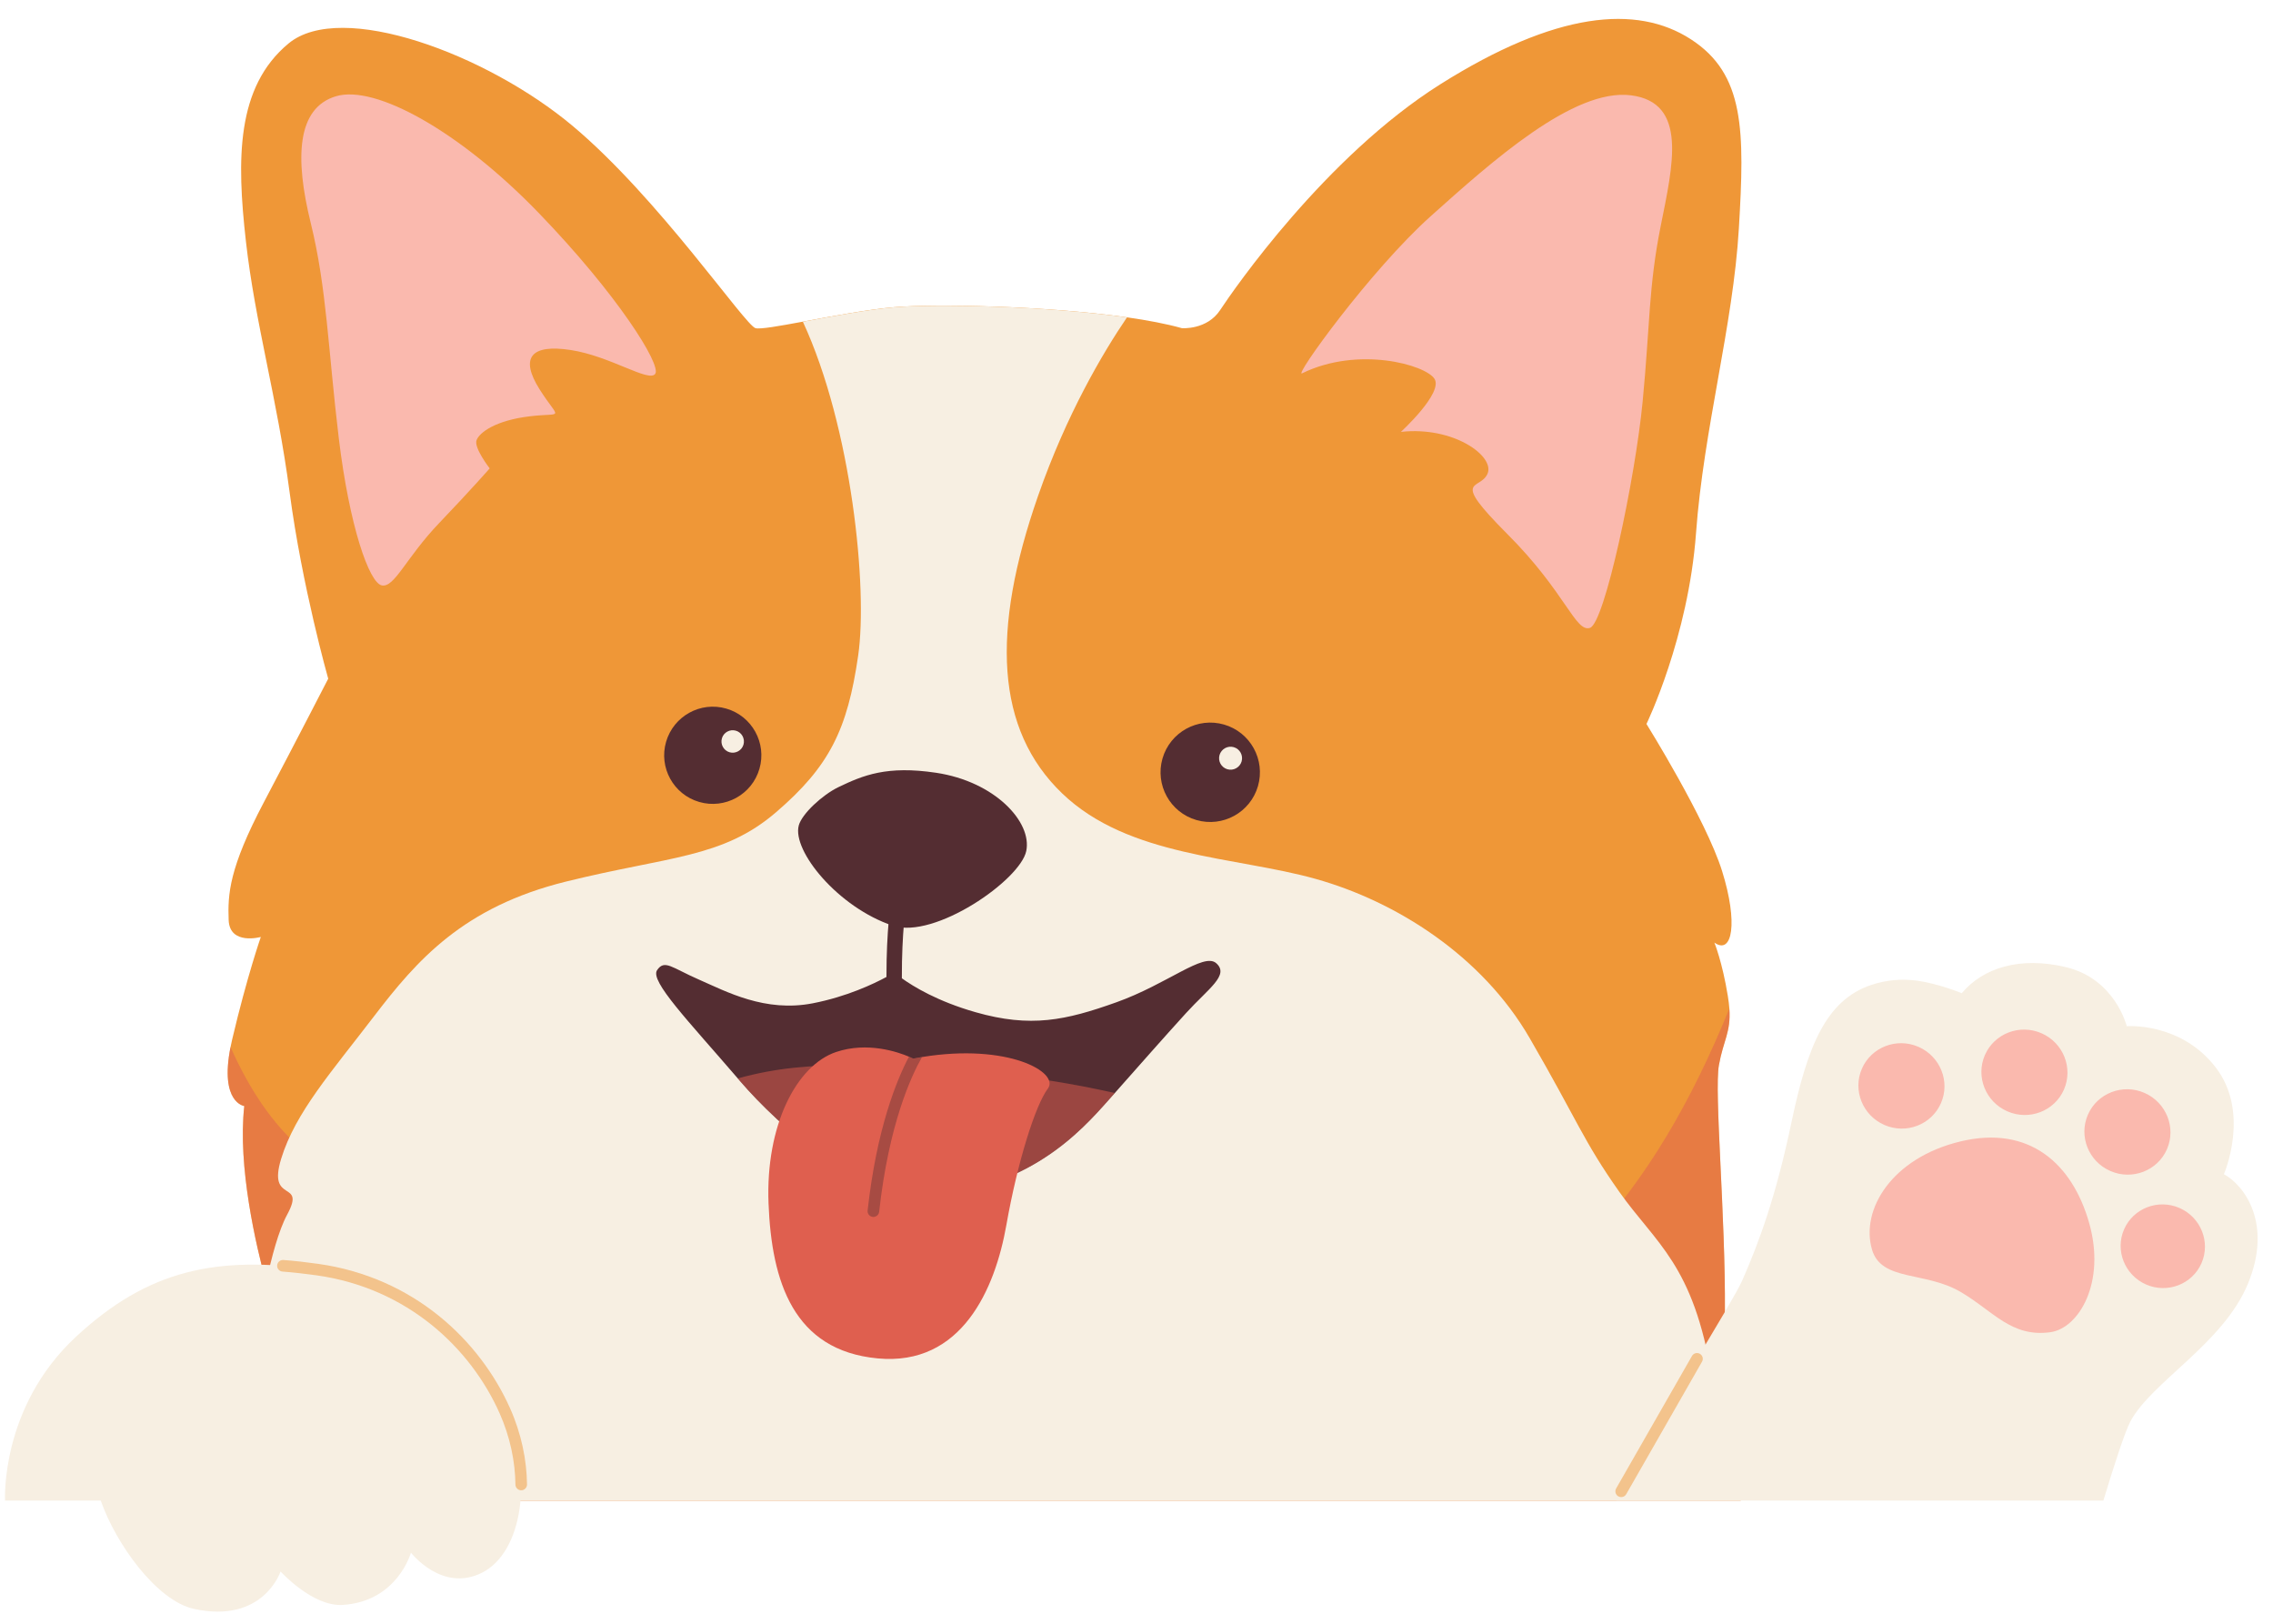
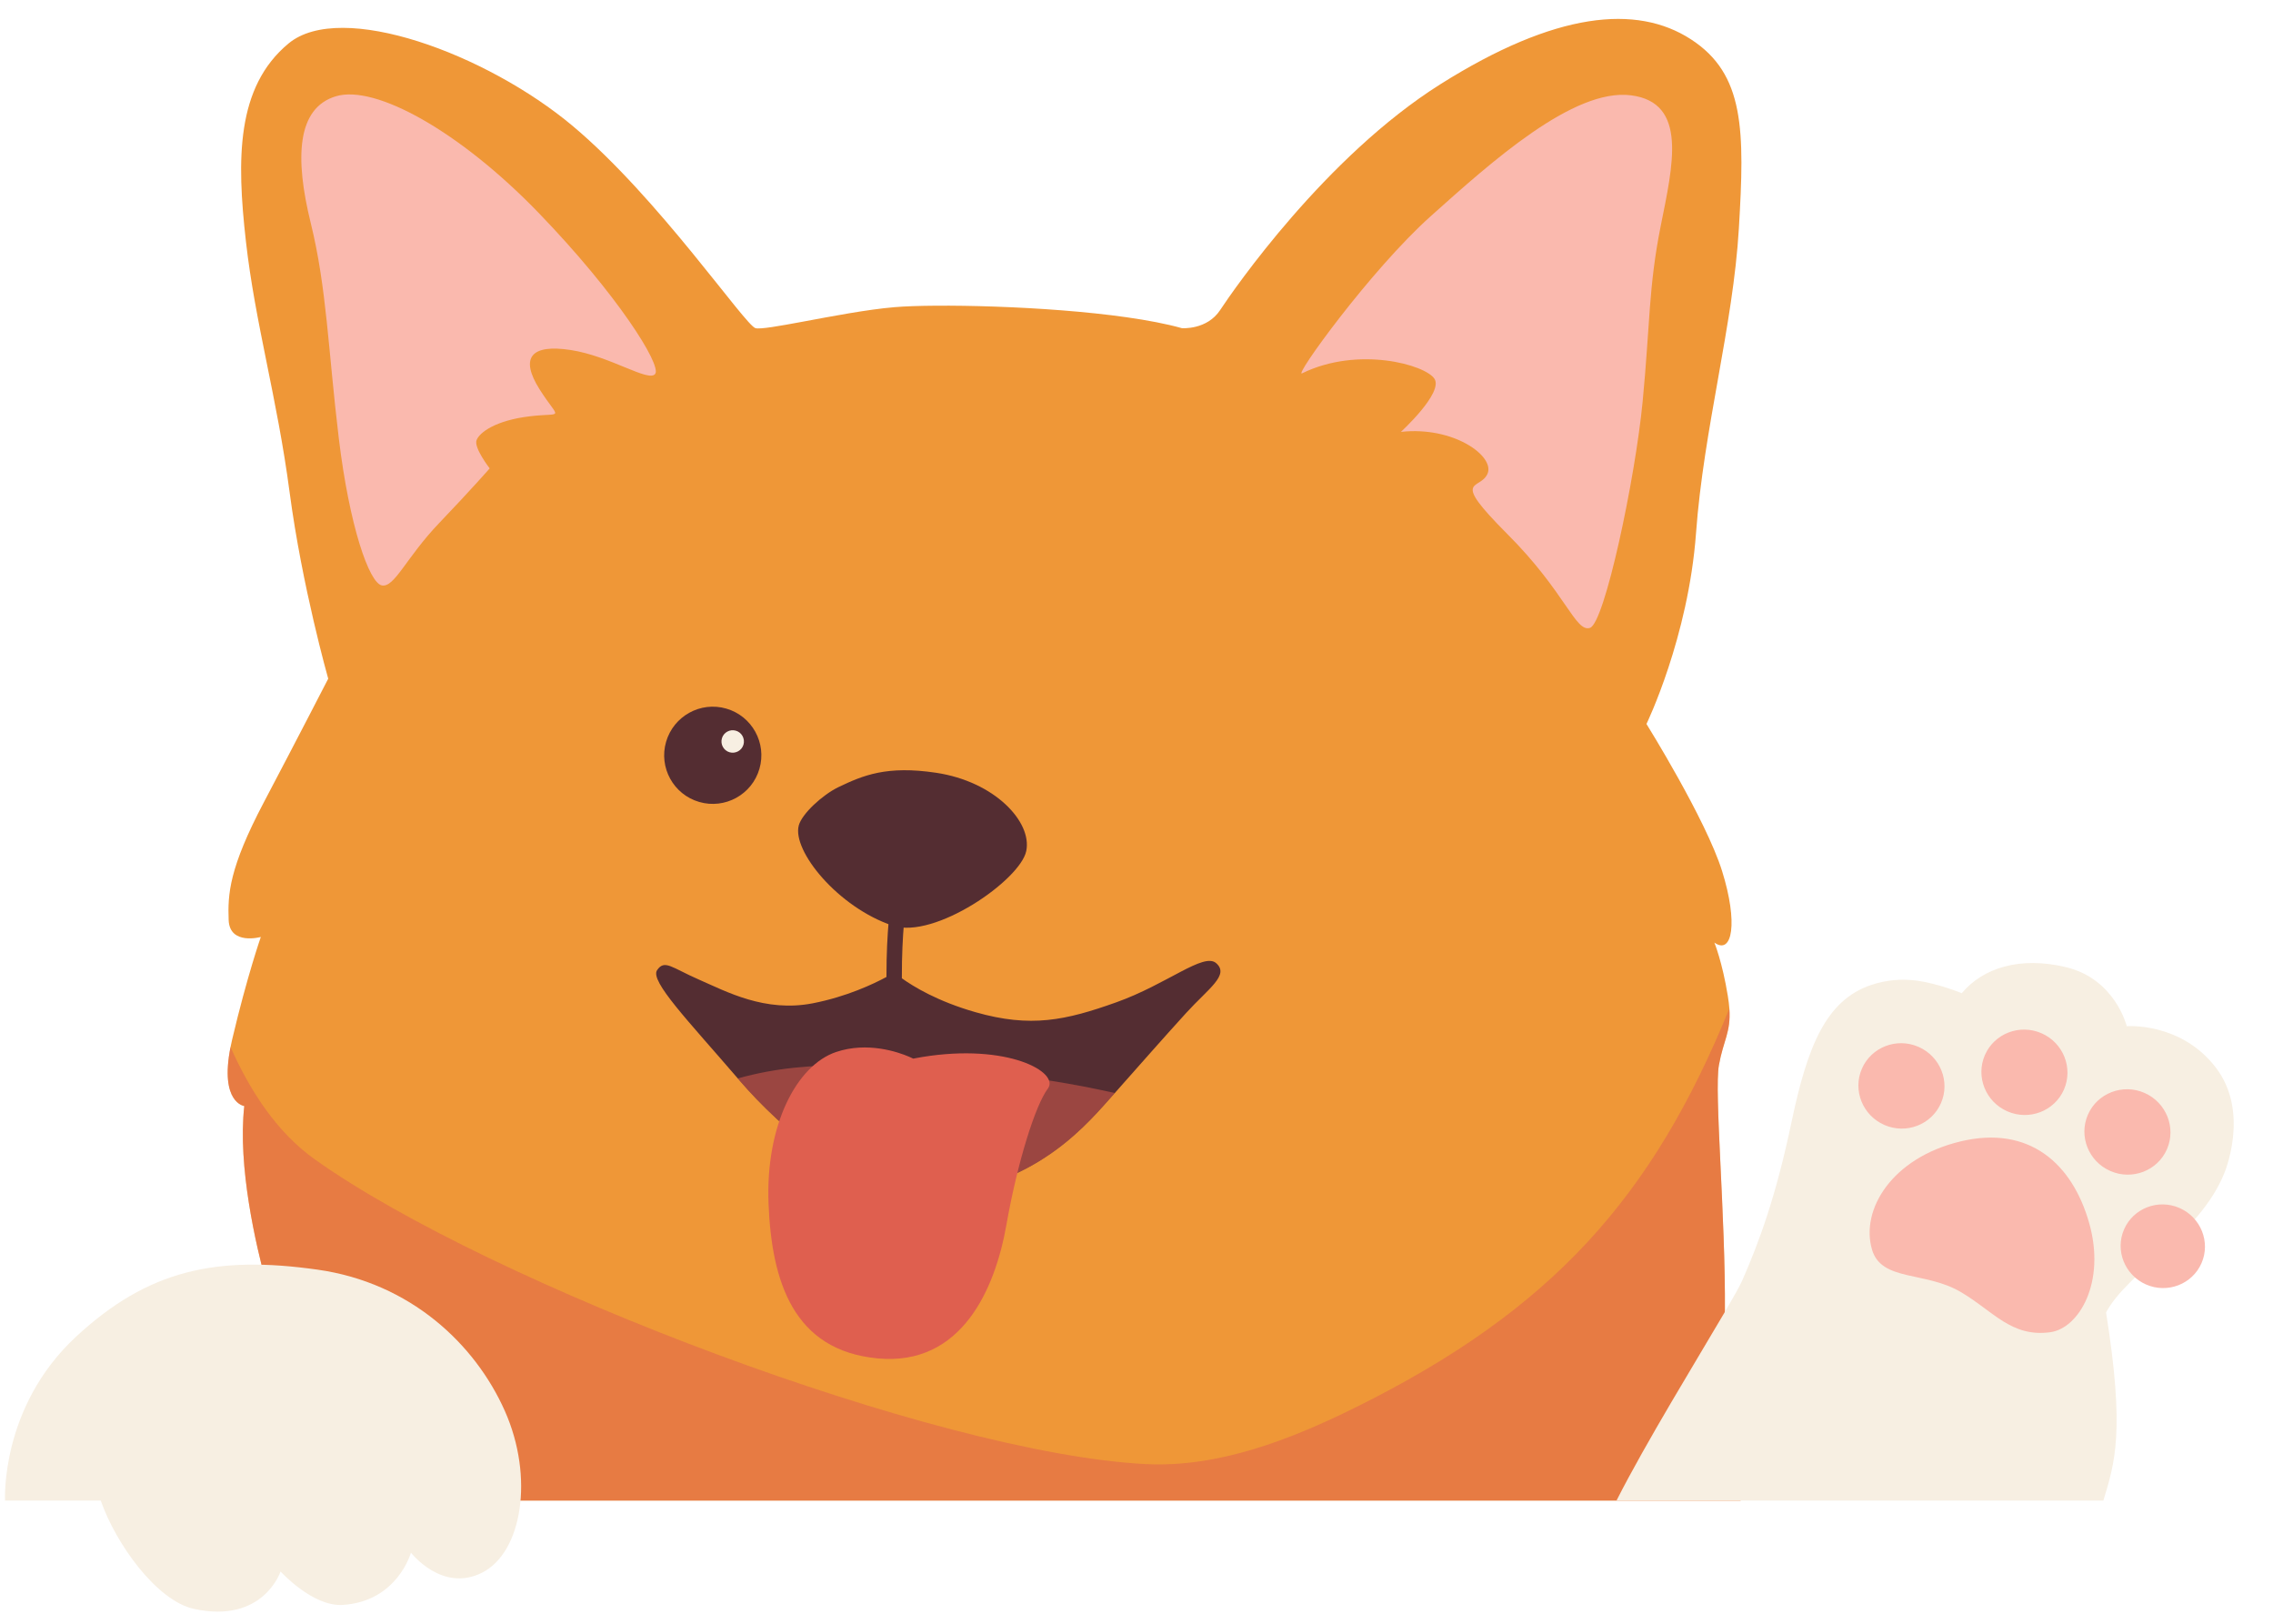
<svg xmlns="http://www.w3.org/2000/svg" height="360.4" preserveAspectRatio="xMidYMid meet" version="1.0" viewBox="-1.1 -4.2 504.5 360.4" width="504.5" zoomAndPan="magnify">
  <g id="change1_1">
    <path clip-rule="evenodd" d="M50.07,228.16c0.1-0.54,0.23-1.09,0.36-1.67 c3.31-14.04,6.36-22.75,6.36-22.75s-6.93,1.93-7.14-3.77c-0.21-5.7,0.08-11.47,7.85-26.19c7.76-14.73,14.25-27.36,14.25-27.36 s-5.79-20.38-8.57-41.38c-2.77-21-7.66-37.54-9.7-55.7c-2.05-18.16-2.19-34.23,9.46-43.89c11.66-9.67,44.01,2.32,63.08,18.31 c19.07,15.99,38.26,44.25,40.57,44.87c1.05,0.28,5.22-0.46,10.49-1.44c6.35-1.18,14.31-2.71,20.36-3.22 c8.84-0.75,33.46-0.33,51.58,2.25c4.61,0.66,8.79,1.45,12.2,2.41c0,0,5.56,0.45,8.5-4.02c2.95-4.48,23.33-34.03,48.9-50.13 C344.2-1.62,362.14-3.27,374.17,4.5c12.03,7.76,11.96,20.32,10.68,41.98c-1.28,21.65-7.81,44.41-9.51,67.62 c-1.7,23.22-11,42.37-11,42.37s13.18,21.15,16.78,32.63c3.6,11.49,2.29,18.73-1.71,15.89c0,0,1.75,4.24,2.99,11.86 c0.17,1.04,0.28,1.97,0.34,2.81c0.36,5.26-1.32,6.96-2.32,12.53c-1.07,6,1.49,33.45,1.33,54.78c-0.01,1.64-0.04,3.25-0.09,4.81 c-0.19,5.97,1,17.63,2.82,31.4c0.24,1.85,0.5,3.73,0.76,5.65H65.28c-2.49-8.71-4.83-16.98-6.6-23.24c0.31-12.19,0.6-20.61,0.6-20.61 s-0.55-1.71-1.32-4.55c-2.22-8.17-6.34-25.73-4.84-39.16C53.13,241.25,47.61,240.59,50.07,228.16z" fill="#EF9737" fill-rule="evenodd" />
  </g>
  <g id="change2_1">
    <path clip-rule="evenodd" d="M382.73,219.65c0.36,5.26-1.32,6.96-2.32,12.53 c-1.07,6,1.49,33.45,1.33,54.78c-0.01,1.64-0.04,3.25-0.09,4.81c-0.19,5.97,1,17.63,2.82,31.4c0.24,1.85,0.5,3.73,0.76,5.65H65.28 c-2.49-8.71-4.83-16.98-6.6-23.24c0.31-12.19,0.6-20.61,0.6-20.61s-0.55-1.71-1.32-4.55c-2.22-8.17-6.34-25.73-4.84-39.16 c0,0-5.52-0.67-3.06-13.09c4.41,9.86,10.3,18.93,18.7,24.92c38.82,27.65,138.01,65.34,184.51,67.64c16.09,0.8,32.13-5.47,46.3-12.48 C343.47,286.54,365.69,261.45,382.73,219.65z" fill="#DF5F4F" fill-rule="evenodd" opacity=".498" />
  </g>
  <g id="change3_1">
-     <path clip-rule="evenodd" d="M57.97,280.41c1.2-5.62,2.79-11.58,4.67-15.05 c4.3-7.94-4.48-2.16-1.33-12.41c3.15-10.25,11.13-19.21,20.61-31.61c9.49-12.41,19.76-24.25,42.6-29.89 c22.84-5.65,34.74-5.17,46.62-15.38c11.88-10.21,15.86-18.35,18.24-34.81c2.15-14.86-1.42-50.62-12.28-74.06 c6.35-1.18,14.31-2.71,20.36-3.22c8.84-0.75,33.46-0.33,51.58,2.25c-5.39,7.93-13.39,21.46-19.72,39.57 c-10.54,30.17-9.4,51.94,5.34,66.09c14.75,14.16,38.39,13.96,56.24,18.96c17.85,5,36.92,17.02,47.53,35.36 c10.62,18.33,11.84,22.71,19.92,34.15c8.08,11.44,16.45,16.06,20.5,41c1.27,7.83,3.36,15.28,5.63,21.83 c0.24,1.85,0.5,3.73,0.76,5.65H65.28c-2.49-8.71-4.83-16.98-6.6-23.24c0.31-12.19,0.6-20.61,0.6-20.61S58.74,283.26,57.97,280.41z" fill="#F7EFE2" fill-rule="evenodd" />
-   </g>
+     </g>
  <g id="change4_1">
    <path clip-rule="evenodd" d="M287.91,78.65c-2.01,0.98,15.15-22.88,28.6-34.92 c13.46-12.04,31.64-28.38,44.37-26.78c12.73,1.6,9.3,15.6,6.61,29.06c-2.69,13.46-2.35,21.73-4,38.92 c-1.66,17.19-8.43,49.12-11.68,50.21c-3.25,1.08-5.38-7.84-18.33-20.8c-12.94-12.96-6.05-9.56-4.41-13.43 c1.64-3.87-7.54-10.56-19.24-9.26c0,0,9.48-8.67,7.45-11.79C315.25,76.74,300.36,72.56,287.91,78.65z M83.65,125.72 c-2.81-0.54-7.21-13.19-9.56-32.71c-2.35-19.52-2.67-33.33-6.22-47.72c-3.55-14.39-3.13-25.51,5.6-28.13 c8.73-2.62,27.47,7.75,45,25.9c17.53,18.15,27.24,33.7,25.87,35.7c-1.37,2-9.95-3.93-18.77-5.28c-8.82-1.36-11.35,1.69-6.9,8.73 s5.46,5.07-2.17,5.98c-7.63,0.91-11.16,3.59-11.82,5.28c-0.66,1.69,2.91,6.28,2.91,6.28s-3.92,4.5-11.24,12.16 C89.02,119.57,86.46,126.27,83.65,125.72z" fill="#FAB9AE" fill-rule="evenodd" />
  </g>
  <g id="change3_2">
    <path clip-rule="evenodd" d="M21.26,328.82H0.02c0,0-1.12-20.69,15.72-36.33 c16.1-14.95,31.26-18.07,53.61-14.92c20.66,2.91,35.01,16.54,41.6,31.36c6.54,14.72,3.84,31.42-5.06,35.9 c-8.89,4.48-15.78-4.45-15.78-4.45s-3,10.85-15.15,11.6c-6.68,0.42-13.79-7.42-13.79-7.42s-3.81,11.66-19.23,8.3 C33.69,351.06,24.62,338.46,21.26,328.82z" fill="#F7EFE2" fill-rule="evenodd" />
  </g>
  <g id="change3_3">
-     <path clip-rule="evenodd" d="M465.75,328.82H357.69c6.51-12.86,17.96-31.46,24.05-41.86 c1.93-3.29,3.32-5.77,3.85-6.97c3.62-8.24,7.41-18.3,10.95-35.2c3.55-16.9,7.67-27.02,17.66-30.39c3.61-1.22,6.96-1.34,9.78-1.01 c4.97,0.6,10.34,2.83,10.34,2.83c4.71-5.62,12.9-8.22,23.12-5.78c10.97,2.62,13.5,13.11,13.5,13.11s11.91-0.98,19.72,9.11 c7.81,10.09,1.84,23.73,1.84,23.73c4.51,2.44,10.85,10.9,5.36,24.26c-5.49,13.36-21.47,21.83-26.15,30.68 C470.56,313.54,468.3,320.42,465.75,328.82z" fill="#F7EFE2" fill-rule="evenodd" />
+     <path clip-rule="evenodd" d="M465.75,328.82H357.69c6.51-12.86,17.96-31.46,24.05-41.86 c1.93-3.29,3.32-5.77,3.85-6.97c3.62-8.24,7.41-18.3,10.95-35.2c3.55-16.9,7.67-27.02,17.66-30.39c3.61-1.22,6.96-1.34,9.78-1.01 c4.97,0.6,10.34,2.83,10.34,2.83c4.71-5.62,12.9-8.22,23.12-5.78c10.97,2.62,13.5,13.11,13.5,13.11s11.91-0.98,19.72,9.11 c7.81,10.09,1.84,23.73,1.84,23.73c-5.49,13.36-21.47,21.83-26.15,30.68 C470.56,313.54,468.3,320.42,465.75,328.82z" fill="#F7EFE2" fill-rule="evenodd" />
  </g>
  <g id="change1_2">
-     <path clip-rule="evenodd" d="M374.44,296.73c0.35-0.62,1.14-0.83,1.75-0.48 c0.62,0.35,0.83,1.14,0.48,1.75l-16.82,29.4c-0.35,0.62-1.14,0.83-1.76,0.48c-0.62-0.35-0.83-1.14-0.48-1.75L374.44,296.73z M61.6,278c-0.71-0.05-1.24-0.67-1.18-1.38c0.05-0.71,0.67-1.24,1.38-1.19c2.49,0.19,5.06,0.48,7.74,0.86 c21.15,2.98,35.85,16.94,42.6,32.11c2.48,5.58,3.67,11.43,3.73,16.84c0.01,0.71-0.56,1.29-1.27,1.3c-0.71,0.01-1.29-0.56-1.3-1.27 c-0.05-5.08-1.18-10.58-3.51-15.82c-6.43-14.46-20.44-27.77-40.6-30.61C66.55,278.47,64.03,278.19,61.6,278z" fill="#EF9737" fill-rule="evenodd" opacity=".498" />
-   </g>
+     </g>
  <g id="change4_2">
    <path clip-rule="evenodd" d="M424.72,228.13c-4.84-2.12-10.47,0.05-12.56,4.83 c-2.09,4.78,0.14,10.38,4.98,12.5c4.84,2.12,10.47-0.05,12.56-4.83C431.8,235.85,429.56,230.25,424.72,228.13z M452.02,225.11 c-4.84-2.12-10.47,0.05-12.56,4.83s0.14,10.39,4.98,12.5c4.84,2.12,10.47-0.05,12.56-4.83 C459.09,232.83,456.86,227.23,452.02,225.11z M474.88,238.35c-4.84-2.12-10.47,0.05-12.56,4.83c-2.09,4.78,0.14,10.39,4.98,12.5 c4.84,2.12,10.47-0.05,12.56-4.83C481.95,246.07,479.71,240.47,474.88,238.35z M482.65,263.89c-4.74-2.07-10.25,0.05-12.3,4.73 c-2.05,4.68,0.14,10.17,4.88,12.25c4.74,2.07,10.25-0.05,12.3-4.73C489.58,271.45,487.39,265.97,482.65,263.89z M453.97,291.46 c6.36-0.87,12.37-11.05,8.63-24.23c-3.73-13.18-13.29-21.77-28.54-18.12c-15.25,3.65-22.28,15.17-19.65,24.05 c2.1,7.07,11.79,4.74,19.64,9.35C441.3,286.75,445.29,292.64,453.97,291.46z" fill="#FAB9AE" fill-rule="evenodd" />
  </g>
  <g id="change5_1">
    <path clip-rule="evenodd" d="M199.07,212.91c2.5,1.8,7.87,5.11,16.36,7.53 c12.25,3.5,19.99,1.82,31.25-2.2c11.27-4.02,19.37-11.12,22.15-8.69c3.02,2.64-1.67,5.58-6.68,11.08 c-5.17,5.68-10.24,11.46-15.81,17.74c-0.46,0.52-0.93,1.05-1.41,1.59c-6.13,6.89-17.9,20.18-41.78,21.36 c-12.79,0.63-31.21-15.34-40.02-25.63c-0.16-0.18-0.31-0.37-0.47-0.55c-11.01-12.81-19.56-21.61-17.92-24.03 c1.67-2.45,3.2-0.57,9.29,2.09c6.09,2.66,14.67,7.33,25.28,5.26c7.54-1.47,13.51-4.31,16.34-5.84c-0.01-10.59,0.98-16.49,0.98-16.49 c0.16-0.93,1.04-1.56,1.98-1.41c0.93,0.16,1.56,1.04,1.41,1.97C200,196.7,199.04,202.5,199.07,212.91z" fill="#542D32" fill-rule="evenodd" />
  </g>
  <g id="change2_2">
    <path clip-rule="evenodd" d="M246.33,238.37c-8.56-1.91-19.41-3.86-30.02-4.48 c-21.38-1.25-36.67-3.51-53.66,1.25c0.16,0.18,0.31,0.37,0.47,0.55c8.81,10.28,27.23,26.26,40.02,25.63 c23.88-1.17,35.65-14.46,41.78-21.36C245.4,239.42,245.87,238.9,246.33,238.37z" fill="#DF5F4F" fill-rule="evenodd" opacity=".507" />
  </g>
  <g id="change2_3">
    <path clip-rule="evenodd" d="M200.65,230.31c-2.44-1.04-9.23-3.39-16.2-1.03 c-8.72,2.95-15.66,16.2-14.97,33.6c0.68,17.4,5.53,32.62,24.21,34.39c18.68,1.77,26.08-15.46,28.57-29.56 c2.49-14.09,6.43-26.6,9.21-30.31c2.7-3.59-8.82-10.14-27.93-7.01c-0.64,0.1-1.28,0.22-1.94,0.35 C201.6,230.74,201.26,230.57,200.65,230.31z" fill="#DF5F4F" fill-rule="evenodd" />
  </g>
  <g id="change5_2">
-     <path clip-rule="evenodd" d="M203.54,230.4c-2.39,4.19-7.36,14.88-9.51,34.33 c-0.08,0.71-0.72,1.21-1.42,1.14c-0.71-0.08-1.22-0.72-1.14-1.42c2.02-18.25,6.48-29.04,9.18-34.14c0.61,0.26,0.95,0.44,0.95,0.44 C202.25,230.62,202.9,230.5,203.54,230.4z" fill="#542D32" fill-rule="evenodd" opacity=".404" />
-   </g>
+     </g>
  <g id="change5_3">
    <path clip-rule="evenodd" d="M176.19,178.99c-1.52,5.64,8.77,18.23,20.88,22.25 c9.25,3.07,28.27-10.11,29.61-16.57c1.34-6.45-6.98-15.42-20.01-17.37c-10.89-1.63-16.16,0.53-21.7,3.2 C181.42,172.22,176.88,176.42,176.19,178.99z" fill="#542D32" fill-rule="evenodd" />
  </g>
  <g id="change5_4">
    <path clip-rule="evenodd" d="M160.1,153.06c5.72,1.65,9.02,7.64,7.36,13.36 c-1.65,5.72-7.64,9.02-13.36,7.36c-5.72-1.65-9.02-7.64-7.36-13.35S154.38,151.4,160.1,153.06z" fill="#542D32" fill-rule="evenodd" />
  </g>
  <g id="change5_5">
-     <path clip-rule="evenodd" d="M270.58,156.6c5.85,1.69,9.22,7.81,7.53,13.66 c-1.69,5.85-7.81,9.22-13.66,7.53c-5.85-1.69-9.22-7.81-7.53-13.66C258.61,158.28,264.73,154.91,270.58,156.6z" fill="#542D32" fill-rule="evenodd" />
-   </g>
+     </g>
  <g id="change3_4">
    <path clip-rule="evenodd" d="M162.22,157.96c1.32,0.38,2.08,1.77,1.7,3.09 c-0.38,1.32-1.77,2.08-3.09,1.7c-1.32-0.38-2.08-1.77-1.7-3.09C159.51,158.34,160.89,157.58,162.22,157.96z" fill="#F7EFE2" fill-rule="evenodd" />
  </g>
  <g id="change3_5">
-     <path clip-rule="evenodd" d="M272.74,161.62c1.35,0.39,2.13,1.8,1.74,3.16 c-0.39,1.35-1.81,2.13-3.16,1.74c-1.35-0.39-2.13-1.8-1.74-3.16C269.98,162.01,271.39,161.23,272.74,161.62z" fill="#F7EFE2" fill-rule="evenodd" />
-   </g>
+     </g>
</svg>